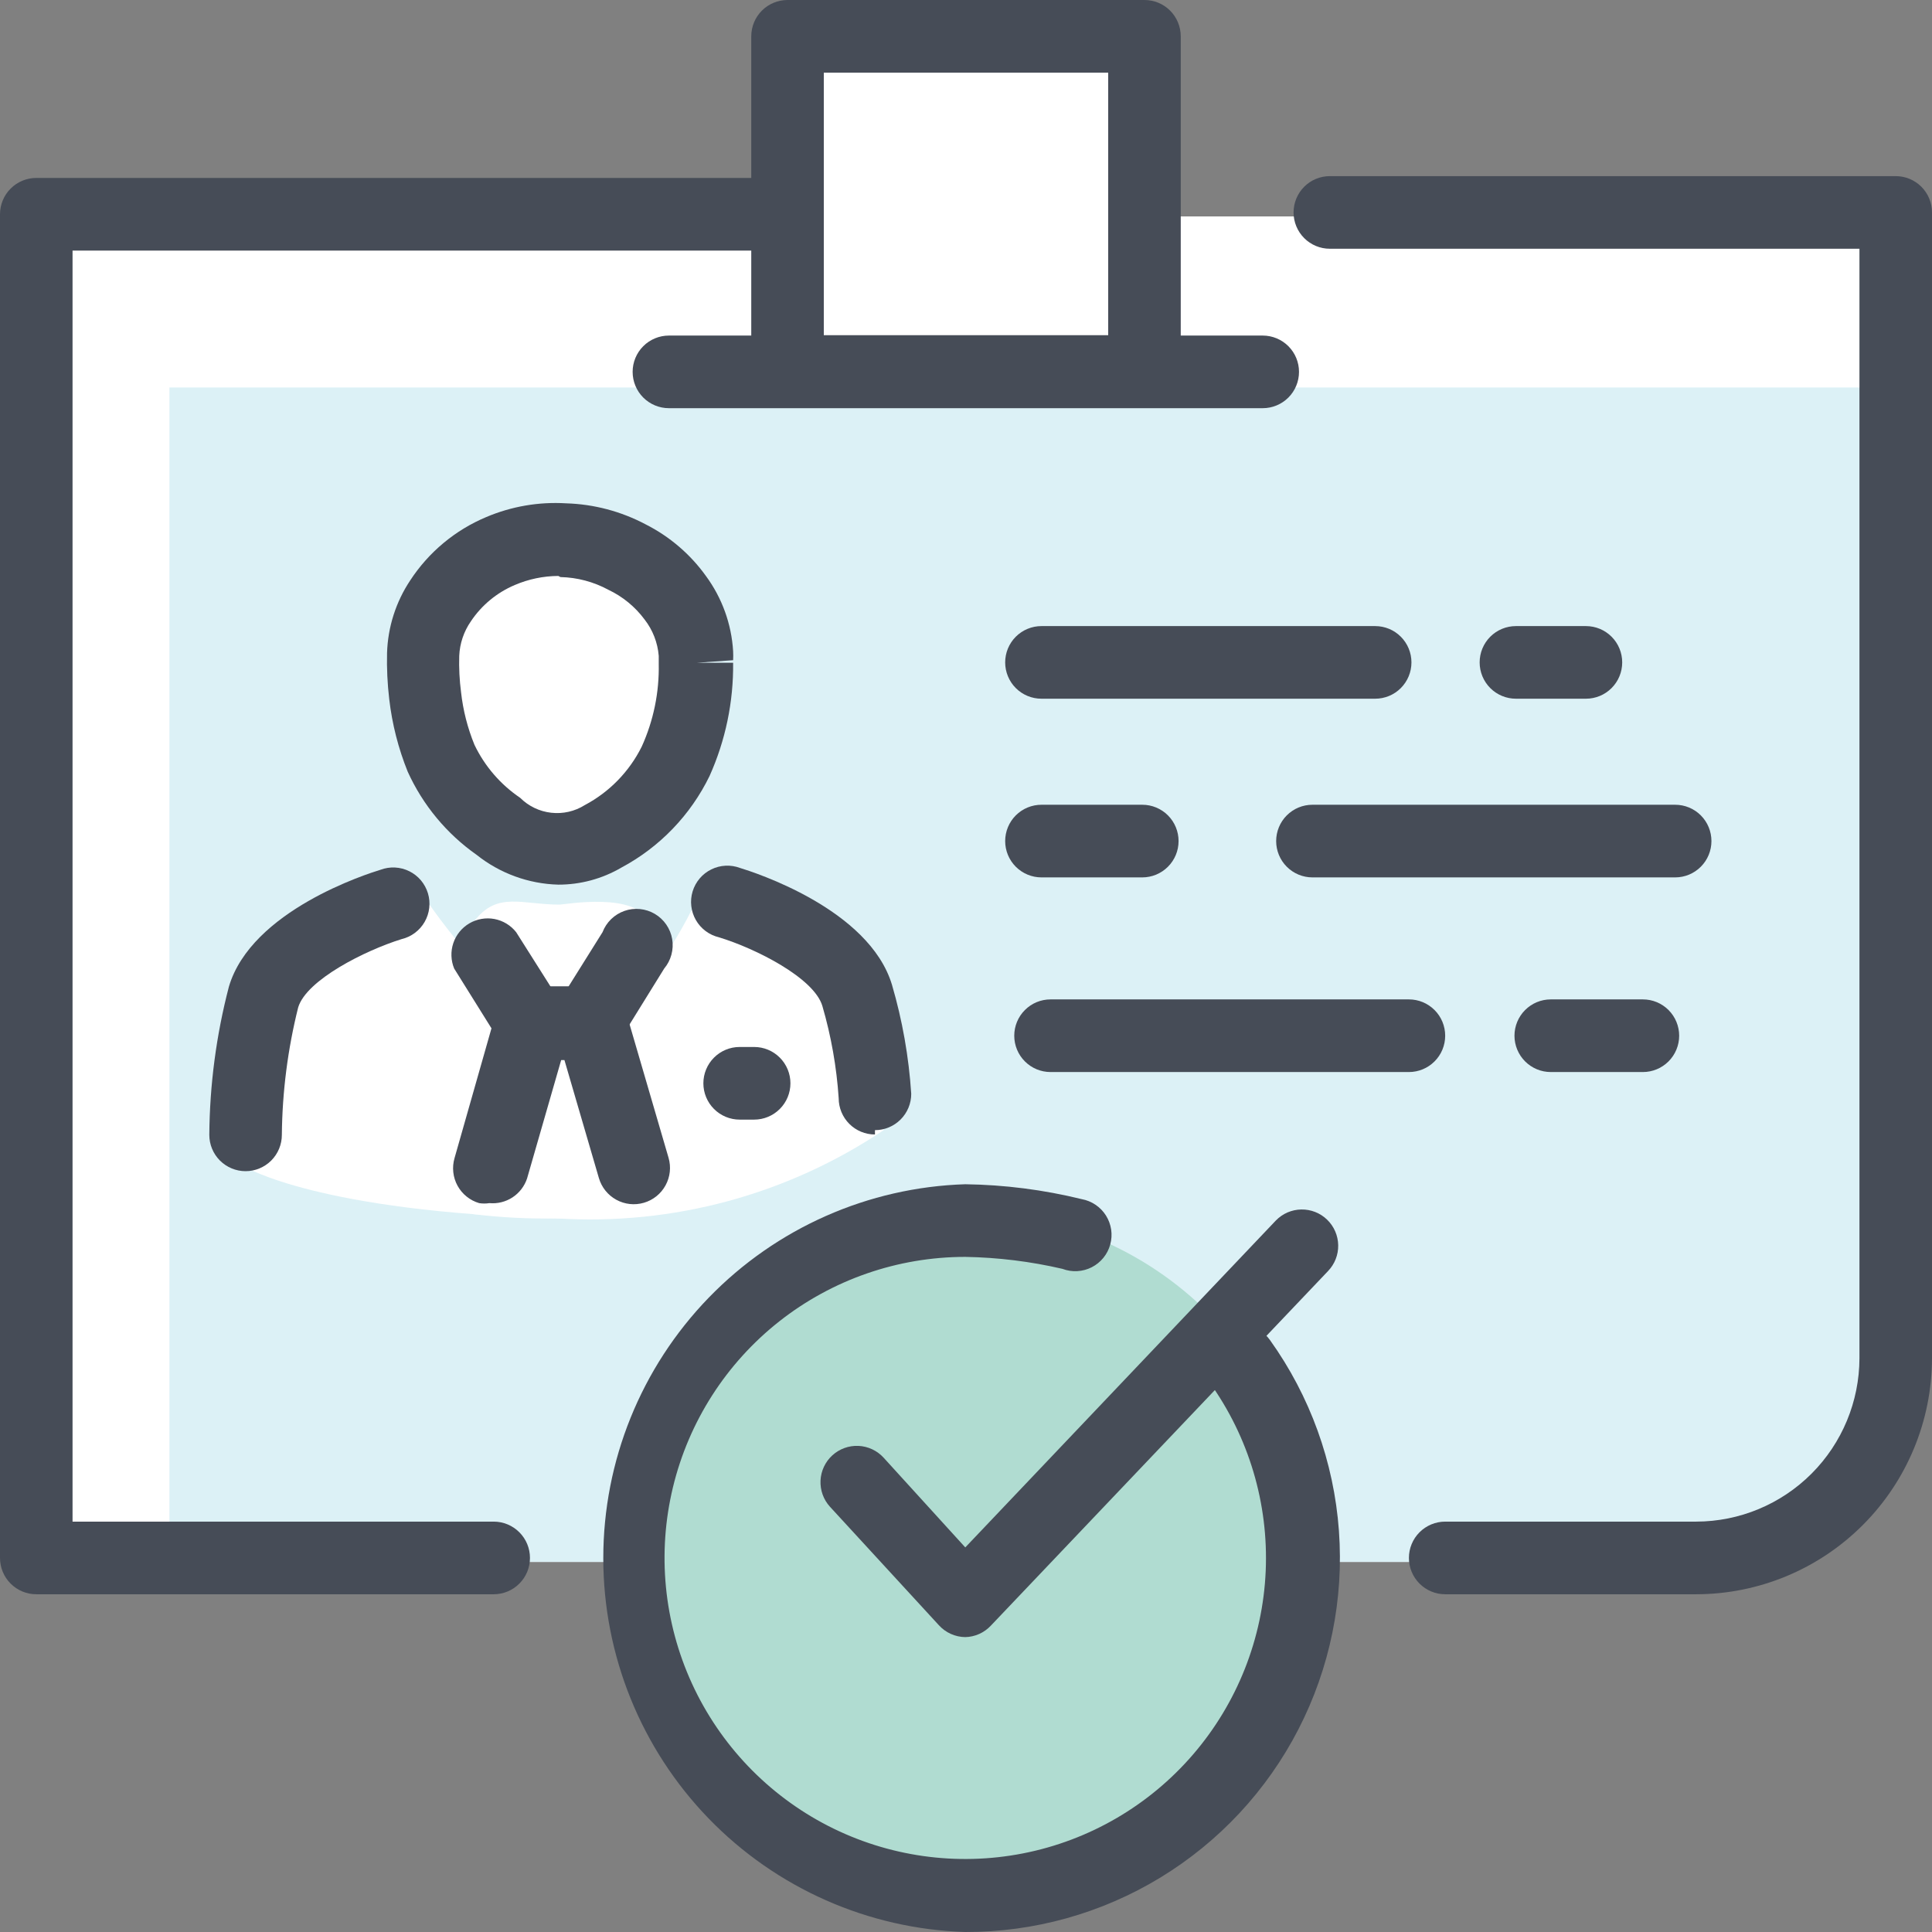
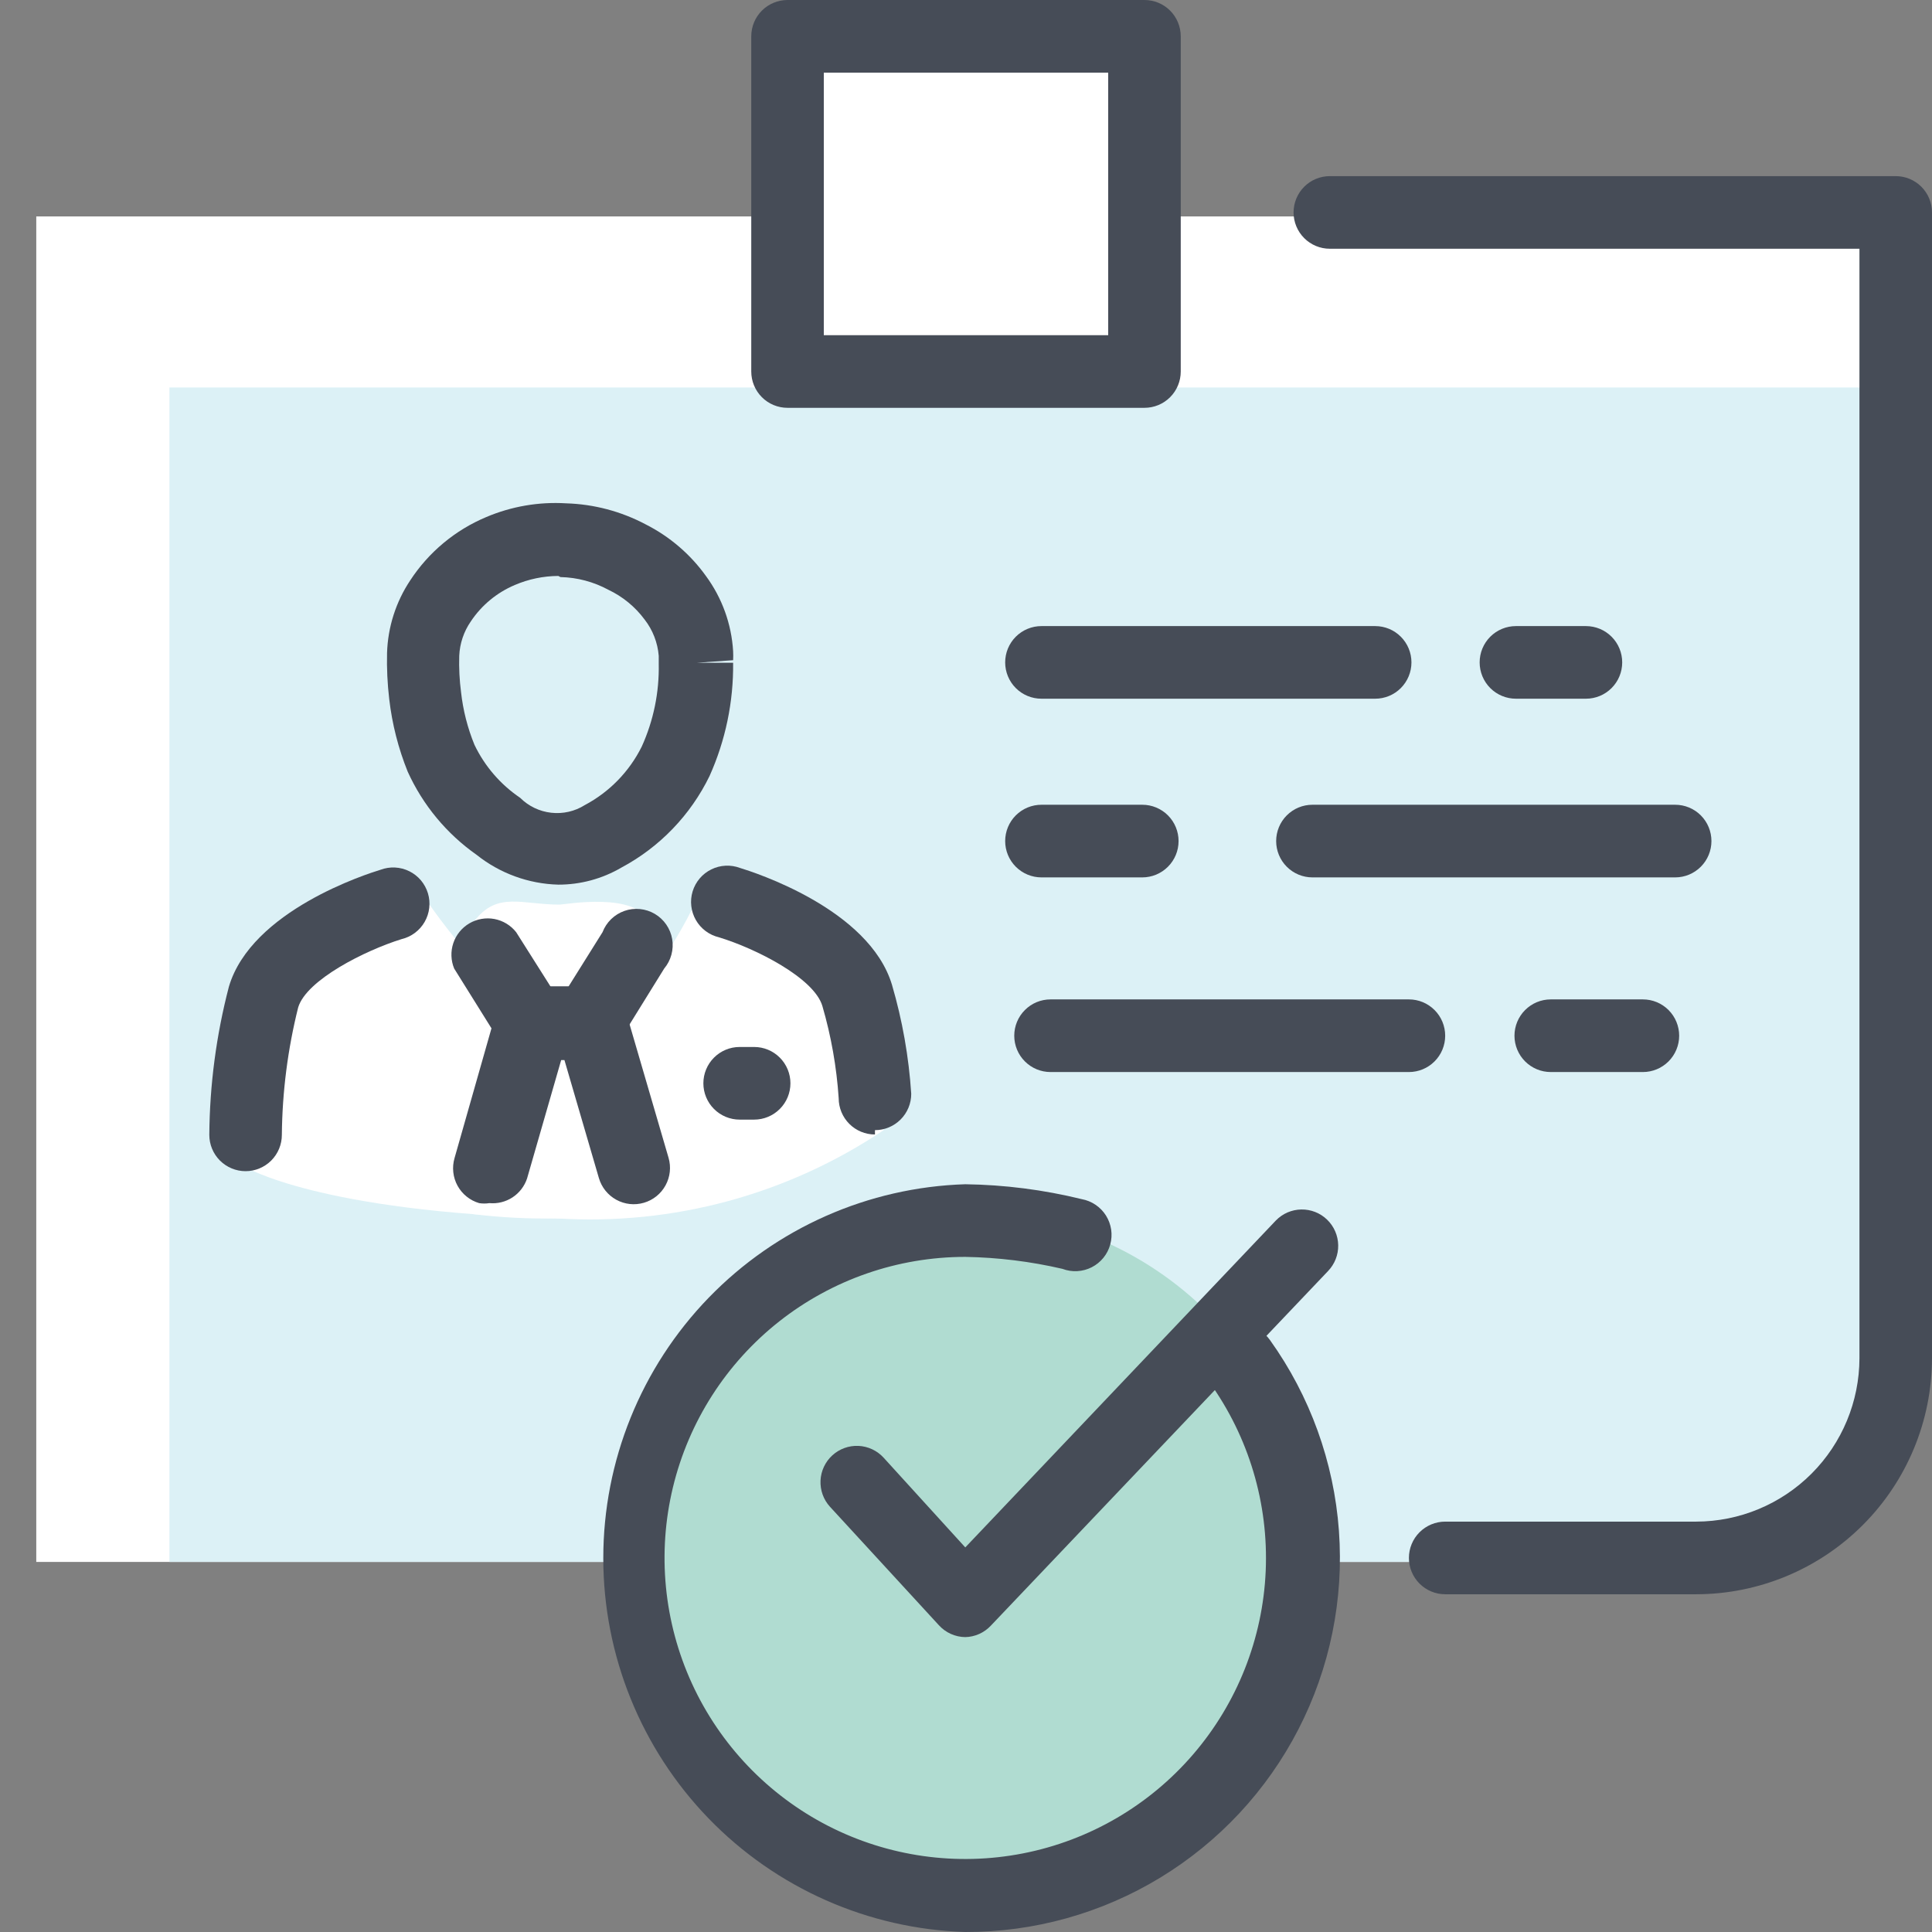
<svg xmlns="http://www.w3.org/2000/svg" width="80" height="80" viewBox="0 0 80 80" fill="none">
  <rect x="0" y="0" width="80" height="80" fill="#808080" stroke="none" />
  <path d="M1.502 64.676H70.237C72.428 64.668 74.527 63.792 76.075 62.24C77.623 60.687 78.494 58.584 78.498 56.391V8.962H1.502V64.676Z" fill="white" />
  <path d="M78.498 57.368C78.498 59.304 77.731 61.16 76.365 62.531C74.999 63.901 73.146 64.672 71.213 64.676H7.015V16.045H78.498V57.368Z" fill="#DCF1F6" />
  <path d="M29.035 36.812C29.035 36.812 34.743 38.721 35.479 41.188C35.962 43.033 36.333 44.906 36.59 46.797C32.608 49.469 27.857 50.753 23.072 50.451C13.173 50.18 10.139 48.315 10.139 48.315C10.194 45.923 10.445 43.539 10.89 41.188C11.656 38.18 17.349 36.812 17.349 36.812C17.349 36.812 20.774 42.225 23.522 42.255C26.872 42.3 29.035 36.812 29.035 36.812Z" fill="white" />
  <path d="M26.872 38.225C26.436 36.902 23.357 37.458 23.177 37.458C21.6 37.458 20.593 36.902 19.647 38.135L21.945 42.3L19.557 50.27C20.718 50.415 21.887 50.475 23.057 50.451C24.19 50.486 25.324 50.446 26.451 50.33L24.334 42.3L26.872 38.225Z" fill="white" />
  <path d="M54.24 64.511C54.24 67.347 53.399 70.12 51.824 72.477C50.249 74.835 48.011 76.672 45.392 77.755C42.774 78.838 39.894 79.12 37.116 78.563C34.338 78.006 31.787 76.637 29.787 74.628C27.787 72.619 26.427 70.062 25.88 67.279C25.333 64.496 25.622 61.613 26.713 58.995C27.803 56.377 29.645 54.142 32.005 52.573C34.365 51.004 37.137 50.171 39.97 50.18C43.759 50.192 47.388 51.707 50.063 54.393C52.738 57.08 54.24 60.718 54.24 64.511Z" fill="#B0DCD1" />
  <path d="M32.61 1.503H47.405V15.383H32.61V1.503Z" fill="white" />
  <path d="M24.363 43.804H21.945C21.694 43.804 21.447 43.74 21.226 43.62C21.006 43.499 20.819 43.324 20.683 43.113L18.806 40.105C18.668 39.77 18.655 39.395 18.771 39.051C18.887 38.708 19.123 38.417 19.436 38.234C19.749 38.051 20.118 37.987 20.474 38.054C20.83 38.122 21.15 38.316 21.374 38.601L22.801 40.857H23.537L24.949 38.601C25.027 38.397 25.149 38.212 25.305 38.06C25.462 37.908 25.65 37.791 25.856 37.719C26.062 37.647 26.281 37.62 26.498 37.642C26.716 37.663 26.926 37.731 27.114 37.842C27.302 37.953 27.464 38.103 27.588 38.283C27.712 38.463 27.796 38.668 27.833 38.883C27.87 39.099 27.859 39.32 27.802 39.531C27.745 39.742 27.643 39.938 27.503 40.105L25.64 43.113C25.503 43.327 25.314 43.502 25.091 43.623C24.868 43.744 24.617 43.806 24.363 43.804Z" fill="#464C57" />
  <path d="M20.263 49.819C20.123 49.841 19.982 49.841 19.842 49.819C19.653 49.764 19.476 49.672 19.323 49.548C19.169 49.425 19.041 49.272 18.946 49.099C18.851 48.926 18.791 48.736 18.77 48.539C18.748 48.343 18.766 48.144 18.821 47.955L20.533 41.94C20.624 41.614 20.822 41.329 21.094 41.13C21.367 40.931 21.698 40.83 22.035 40.842H24.424C24.759 40.829 25.089 40.928 25.361 41.124C25.633 41.32 25.832 41.602 25.926 41.925L27.683 47.94C27.795 48.323 27.75 48.734 27.558 49.084C27.367 49.434 27.044 49.693 26.662 49.804C26.279 49.916 25.868 49.871 25.519 49.679C25.169 49.487 24.911 49.165 24.799 48.782L23.372 43.895H23.237L21.825 48.797C21.718 49.119 21.505 49.395 21.222 49.581C20.938 49.766 20.6 49.85 20.263 49.819Z" fill="#464C57" />
  <path d="M10.169 48.496C9.771 48.496 9.389 48.337 9.107 48.056C8.825 47.773 8.667 47.391 8.667 46.992C8.683 44.921 8.955 42.861 9.478 40.857C10.409 37.699 15.216 36.18 15.757 36.015C15.949 35.943 16.154 35.911 16.359 35.922C16.563 35.932 16.764 35.985 16.948 36.076C17.132 36.167 17.295 36.295 17.428 36.451C17.56 36.608 17.659 36.79 17.719 36.987C17.779 37.183 17.797 37.39 17.774 37.594C17.751 37.798 17.686 37.995 17.584 38.173C17.482 38.351 17.344 38.506 17.18 38.629C17.015 38.752 16.828 38.84 16.628 38.887C15.126 39.353 12.693 40.571 12.347 41.714C11.915 43.441 11.688 45.212 11.671 46.992C11.671 47.391 11.513 47.773 11.231 48.056C10.949 48.337 10.567 48.496 10.169 48.496Z" fill="#464C57" />
  <path d="M36.23 46.977C35.831 46.977 35.449 46.819 35.168 46.537C34.886 46.255 34.728 45.872 34.728 45.473C34.642 44.179 34.415 42.899 34.052 41.654C33.706 40.496 31.303 39.278 29.771 38.812C29.571 38.764 29.384 38.677 29.219 38.554C29.055 38.431 28.917 38.276 28.815 38.098C28.713 37.92 28.648 37.723 28.625 37.519C28.601 37.315 28.62 37.108 28.68 36.911C28.739 36.715 28.839 36.533 28.971 36.376C29.104 36.219 29.267 36.092 29.451 36.001C29.635 35.91 29.835 35.857 30.04 35.847C30.245 35.836 30.45 35.868 30.642 35.94C31.183 36.105 35.989 37.624 36.936 40.782C37.366 42.252 37.633 43.764 37.732 45.293C37.732 45.692 37.574 46.074 37.292 46.356C37.01 46.638 36.628 46.797 36.23 46.797V46.977Z" fill="#464C57" />
  <path d="M31.228 46.361H30.627C30.229 46.361 29.847 46.202 29.565 45.92C29.283 45.638 29.125 45.256 29.125 44.857C29.125 44.458 29.283 44.075 29.565 43.794C29.847 43.511 30.229 43.353 30.627 43.353H31.228C31.626 43.353 32.008 43.511 32.29 43.794C32.572 44.075 32.73 44.458 32.73 44.857C32.73 45.256 32.572 45.638 32.29 45.92C32.008 46.202 31.626 46.361 31.228 46.361Z" fill="#464C57" />
-   <path d="M28.795 27.443C28.816 28.842 28.529 30.229 27.953 31.504C27.306 32.829 26.254 33.914 24.949 34.601C24.285 35.004 23.508 35.182 22.734 35.109C21.961 35.036 21.231 34.716 20.653 34.195C19.627 33.481 18.804 32.512 18.265 31.383C17.934 30.559 17.717 29.694 17.619 28.812C17.544 28.249 17.514 27.68 17.529 27.113C17.561 26.323 17.811 25.558 18.25 24.902C18.858 23.992 19.72 23.28 20.729 22.857C21.548 22.484 22.443 22.309 23.342 22.346C24.264 22.374 25.168 22.61 25.986 23.037C26.761 23.448 27.434 24.029 27.953 24.737C28.449 25.412 28.741 26.216 28.795 27.052C28.802 27.183 28.802 27.313 28.795 27.443Z" fill="white" />
  <path d="M23.117 36.631C21.887 36.598 20.7 36.165 19.737 35.398C18.496 34.526 17.51 33.337 16.883 31.955C16.494 30.991 16.236 29.98 16.117 28.947C16.042 28.313 16.012 27.675 16.027 27.037C16.06 25.964 16.393 24.922 16.988 24.03C17.751 22.864 18.844 21.953 20.128 21.413C21.175 20.968 22.311 20.772 23.447 20.842C24.596 20.877 25.721 21.175 26.737 21.714C27.727 22.215 28.583 22.947 29.23 23.849C29.898 24.756 30.289 25.837 30.357 26.962C30.364 27.087 30.364 27.213 30.357 27.338L28.855 27.443H30.357C30.375 29.06 30.042 30.66 29.38 32.135C28.593 33.752 27.316 35.078 25.73 35.925C24.938 36.389 24.035 36.633 23.117 36.631ZM23.117 23.849C22.497 23.852 21.884 23.98 21.314 24.225C20.575 24.538 19.942 25.061 19.497 25.729C19.205 26.15 19.038 26.645 19.016 27.158C19.001 27.66 19.026 28.163 19.091 28.661C19.174 29.41 19.361 30.144 19.647 30.842C20.072 31.729 20.726 32.486 21.54 33.037C21.886 33.382 22.339 33.6 22.824 33.654C23.31 33.709 23.799 33.598 24.213 33.338C25.233 32.797 26.057 31.951 26.572 30.917C27.06 29.841 27.301 28.67 27.277 27.488V27.158C27.232 26.61 27.029 26.087 26.692 25.654C26.3 25.125 25.784 24.702 25.19 24.421C24.58 24.091 23.9 23.91 23.207 23.895L23.117 23.849Z" fill="#464C57" />
  <path d="M56.943 28.932H43.124C42.726 28.932 42.344 28.774 42.062 28.492C41.78 28.21 41.622 27.827 41.622 27.428C41.622 27.029 41.78 26.647 42.062 26.365C42.344 26.083 42.726 25.925 43.124 25.925H56.943C57.342 25.925 57.724 26.083 58.005 26.365C58.287 26.647 58.445 27.029 58.445 27.428C58.445 27.827 58.287 28.21 58.005 28.492C57.724 28.774 57.342 28.932 56.943 28.932Z" fill="#464C57" />
  <path d="M65.67 28.932H62.771C62.373 28.932 61.991 28.774 61.709 28.492C61.427 28.21 61.269 27.827 61.269 27.428C61.269 27.029 61.427 26.647 61.709 26.365C61.991 26.083 62.373 25.925 62.771 25.925H65.67C66.069 25.925 66.451 26.083 66.732 26.365C67.014 26.647 67.172 27.029 67.172 27.428C67.172 27.827 67.014 28.21 66.732 28.492C66.451 28.774 66.069 28.932 65.67 28.932Z" fill="#464C57" />
  <path d="M47.3 36.331H43.124C42.726 36.331 42.344 36.172 42.062 35.89C41.78 35.608 41.622 35.226 41.622 34.827C41.622 34.428 41.78 34.045 42.062 33.763C42.344 33.481 42.726 33.323 43.124 33.323H47.3C47.698 33.323 48.08 33.481 48.362 33.763C48.644 34.045 48.802 34.428 48.802 34.827C48.802 35.226 48.644 35.608 48.362 35.89C48.08 36.172 47.698 36.331 47.3 36.331Z" fill="#464C57" />
  <path d="M69.365 36.331H54.345C53.946 36.331 53.564 36.172 53.283 35.89C53.001 35.608 52.843 35.226 52.843 34.827C52.843 34.428 53.001 34.045 53.283 33.763C53.564 33.481 53.946 33.323 54.345 33.323H69.365C69.764 33.323 70.146 33.481 70.427 33.763C70.709 34.045 70.867 34.428 70.867 34.827C70.867 35.226 70.709 35.608 70.427 35.89C70.146 36.172 69.764 36.331 69.365 36.331Z" fill="#464C57" />
  <path d="M58.34 44.391H43.5C43.101 44.391 42.719 44.232 42.438 43.95C42.156 43.668 41.998 43.286 41.998 42.887C41.998 42.488 42.156 42.105 42.438 41.824C42.719 41.541 43.101 41.383 43.5 41.383H58.34C58.739 41.383 59.121 41.541 59.402 41.824C59.684 42.105 59.842 42.488 59.842 42.887C59.842 43.286 59.684 43.668 59.402 43.95C59.121 44.232 58.739 44.391 58.34 44.391Z" fill="#464C57" />
  <path d="M68.029 44.391H64.213C63.815 44.391 63.433 44.232 63.151 43.95C62.87 43.668 62.711 43.286 62.711 42.887C62.711 42.488 62.87 42.105 63.151 41.824C63.433 41.541 63.815 41.383 64.213 41.383H68.029C68.427 41.383 68.809 41.541 69.091 41.824C69.372 42.105 69.531 42.488 69.531 42.887C69.531 43.286 69.372 43.668 69.091 43.95C68.809 44.232 68.427 44.391 68.029 44.391Z" fill="#464C57" />
  <path d="M70.237 66.015H59.842C59.444 66.015 59.062 65.856 58.78 65.574C58.498 65.292 58.34 64.91 58.34 64.511C58.34 64.112 58.498 63.73 58.78 63.448C59.062 63.166 59.444 63.007 59.842 63.007H70.237C72.028 63.003 73.745 62.289 75.012 61.021C76.278 59.753 76.992 58.034 76.996 56.24V10.3H55.066C54.667 10.3 54.285 10.142 54.004 9.86C53.722 9.578 53.564 9.196 53.564 8.797C53.564 8.398 53.722 8.015 54.004 7.733C54.285 7.451 54.667 7.293 55.066 7.293H78.498C78.896 7.293 79.278 7.451 79.56 7.733C79.842 8.015 80 8.398 80 8.797V56.24C79.996 58.831 78.966 61.315 77.136 63.147C75.306 64.98 72.825 66.011 70.237 66.015Z" fill="#464C57" />
-   <path d="M20.443 66.015H1.502C1.104 66.015 0.722 65.856 0.44 65.574C0.158 65.292 0 64.91 0 64.511V8.872C0 8.473 0.158 8.091 0.44 7.809C0.722 7.527 1.104 7.368 1.502 7.368H31.919C32.317 7.368 32.699 7.527 32.981 7.809C33.263 8.091 33.421 8.473 33.421 8.872C33.421 9.271 33.263 9.653 32.981 9.935C32.699 10.217 32.317 10.376 31.919 10.376H3.004V63.007H20.443C20.841 63.007 21.224 63.166 21.505 63.448C21.787 63.73 21.945 64.112 21.945 64.511C21.945 64.91 21.787 65.292 21.505 65.574C21.224 65.856 20.841 66.015 20.443 66.015Z" fill="#464C57" />
  <path d="M47.39 16.887H32.61C32.212 16.887 31.829 16.729 31.548 16.447C31.266 16.165 31.108 15.782 31.108 15.383V1.504C31.108 1.105 31.266 0.722 31.548 0.44C31.829 0.158 32.212 -0 32.61 -0H47.39C47.788 -0 48.171 0.158 48.452 0.44C48.734 0.722 48.892 1.105 48.892 1.504V15.383C48.892 15.782 48.734 16.165 48.452 16.447C48.171 16.729 47.788 16.887 47.39 16.887ZM34.112 13.879H45.888V3.007H34.112V13.879Z" fill="#464C57" />
-   <path d="M52.287 16.902H27.698C27.3 16.902 26.918 16.744 26.636 16.462C26.354 16.18 26.196 15.797 26.196 15.398C26.196 14.999 26.354 14.617 26.636 14.335C26.918 14.053 27.3 13.895 27.698 13.895H52.287C52.685 13.895 53.067 14.053 53.349 14.335C53.631 14.617 53.789 14.999 53.789 15.398C53.789 15.797 53.631 16.18 53.349 16.462C53.067 16.744 52.685 16.902 52.287 16.902Z" fill="#464C57" />
  <path d="M39.97 67.789C39.763 67.787 39.559 67.741 39.37 67.656C39.181 67.571 39.012 67.447 38.873 67.293L34.367 62.391C34.098 62.096 33.958 61.706 33.976 61.307C33.994 60.908 34.17 60.532 34.465 60.263C34.76 59.994 35.149 59.853 35.548 59.871C35.946 59.89 36.321 60.066 36.59 60.361L39.97 64.075L52.828 50.541C52.965 50.399 53.128 50.285 53.309 50.206C53.49 50.128 53.685 50.085 53.883 50.082C54.08 50.078 54.276 50.114 54.46 50.186C54.643 50.258 54.811 50.366 54.953 50.504C55.095 50.641 55.209 50.805 55.287 50.986C55.366 51.167 55.408 51.362 55.412 51.56C55.416 51.757 55.38 51.954 55.308 52.138C55.235 52.322 55.128 52.489 54.991 52.632L41.021 67.323C40.885 67.466 40.722 67.581 40.542 67.661C40.361 67.741 40.167 67.785 39.97 67.789Z" fill="#464C57" />
  <path d="M39.97 80C35.952 79.874 32.141 78.188 29.343 75.299C26.545 72.409 24.981 68.543 24.981 64.519C24.981 60.494 26.545 56.628 29.343 53.738C32.141 50.849 35.952 49.163 39.97 49.037C41.595 49.059 43.213 49.266 44.792 49.654C44.997 49.691 45.192 49.771 45.365 49.888C45.538 50.005 45.685 50.156 45.796 50.333C45.907 50.51 45.98 50.708 46.011 50.915C46.041 51.122 46.028 51.332 45.972 51.534C45.917 51.735 45.82 51.923 45.688 52.085C45.556 52.246 45.392 52.379 45.206 52.474C45.02 52.569 44.816 52.623 44.608 52.635C44.399 52.647 44.191 52.615 43.995 52.541C42.675 52.234 41.326 52.068 39.97 52.045C37.176 52.045 34.462 52.986 32.267 54.716C30.071 56.447 28.521 58.866 27.865 61.586C27.209 64.305 27.486 67.166 28.651 69.709C29.817 72.252 31.802 74.328 34.289 75.605C36.776 76.881 39.619 77.282 42.361 76.745C45.104 76.208 47.586 74.762 49.408 72.642C51.231 70.521 52.288 67.849 52.41 65.054C52.531 62.259 51.71 59.504 50.079 57.233C49.968 57.069 49.891 56.885 49.851 56.691C49.812 56.497 49.811 56.298 49.849 56.103C49.886 55.909 49.962 55.724 50.071 55.56C50.18 55.395 50.321 55.253 50.484 55.143C50.645 55.026 50.827 54.943 51.02 54.898C51.212 54.852 51.412 54.845 51.608 54.877C51.803 54.91 51.99 54.98 52.158 55.085C52.327 55.19 52.472 55.327 52.587 55.489C54.246 57.806 55.234 60.538 55.442 63.381C55.65 66.225 55.069 69.072 53.765 71.606C52.46 74.141 50.481 76.266 48.047 77.747C45.613 79.228 42.818 80.007 39.97 80Z" fill="#464C57" />
</svg>